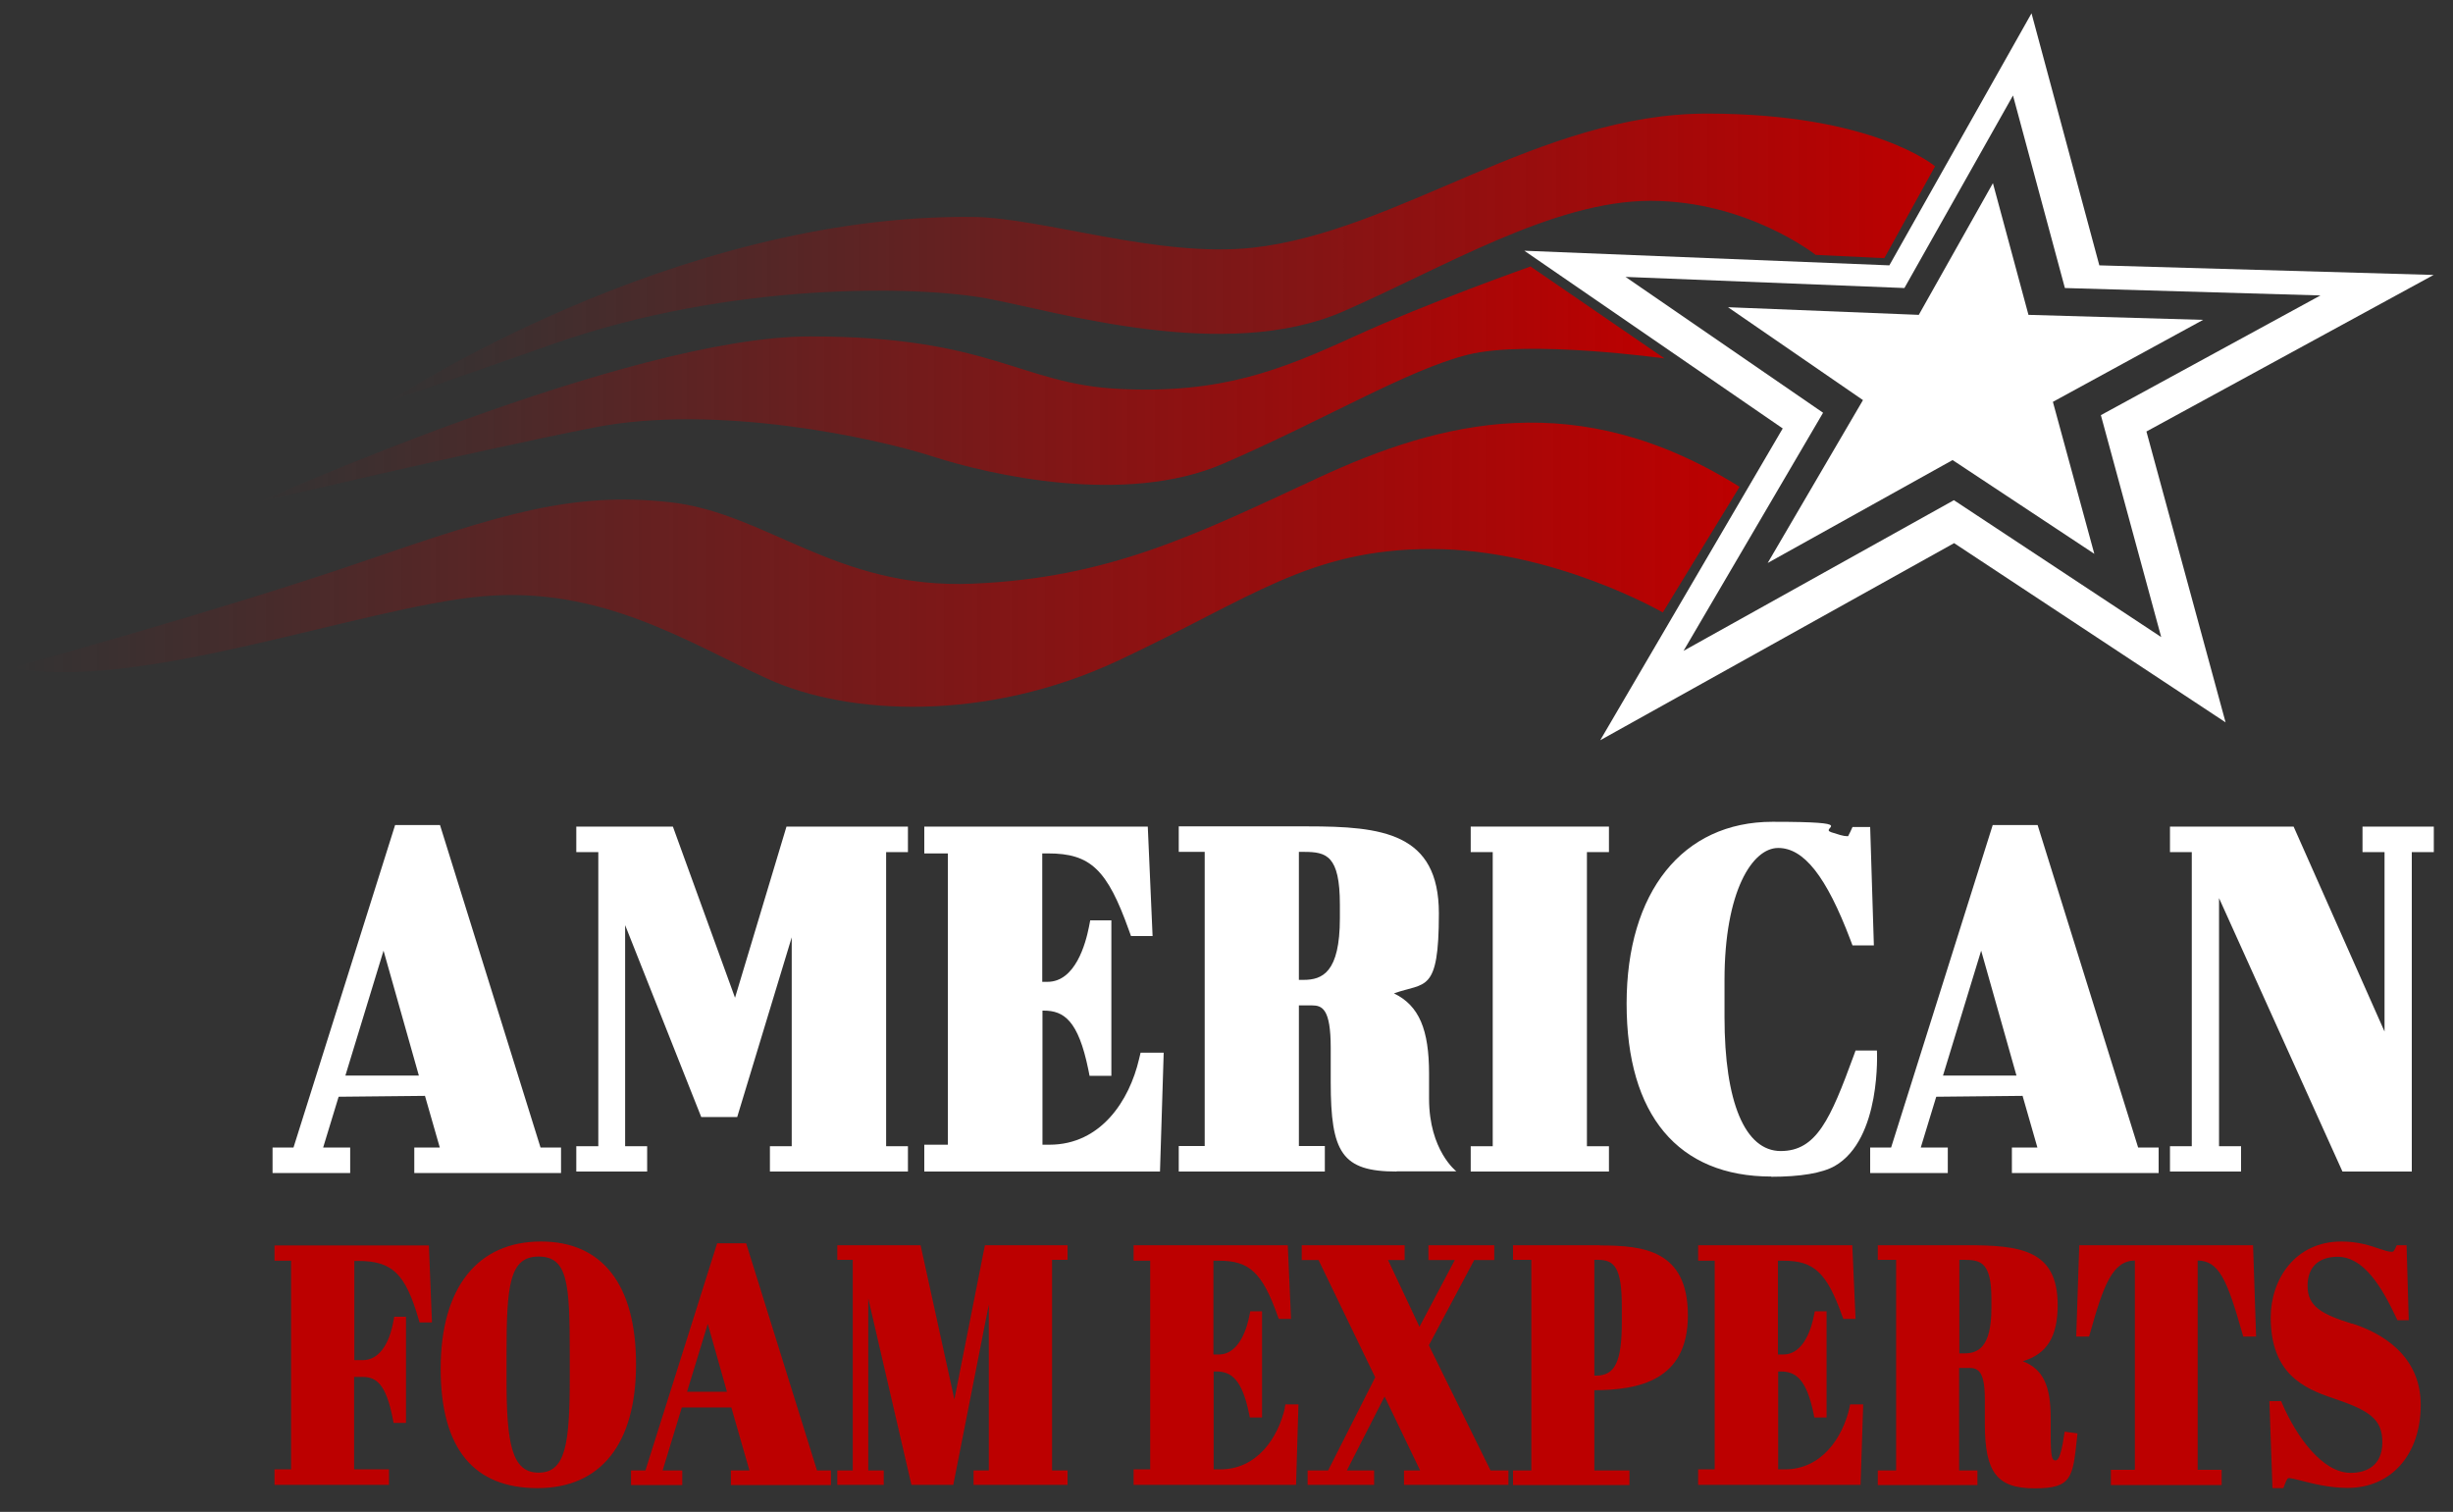
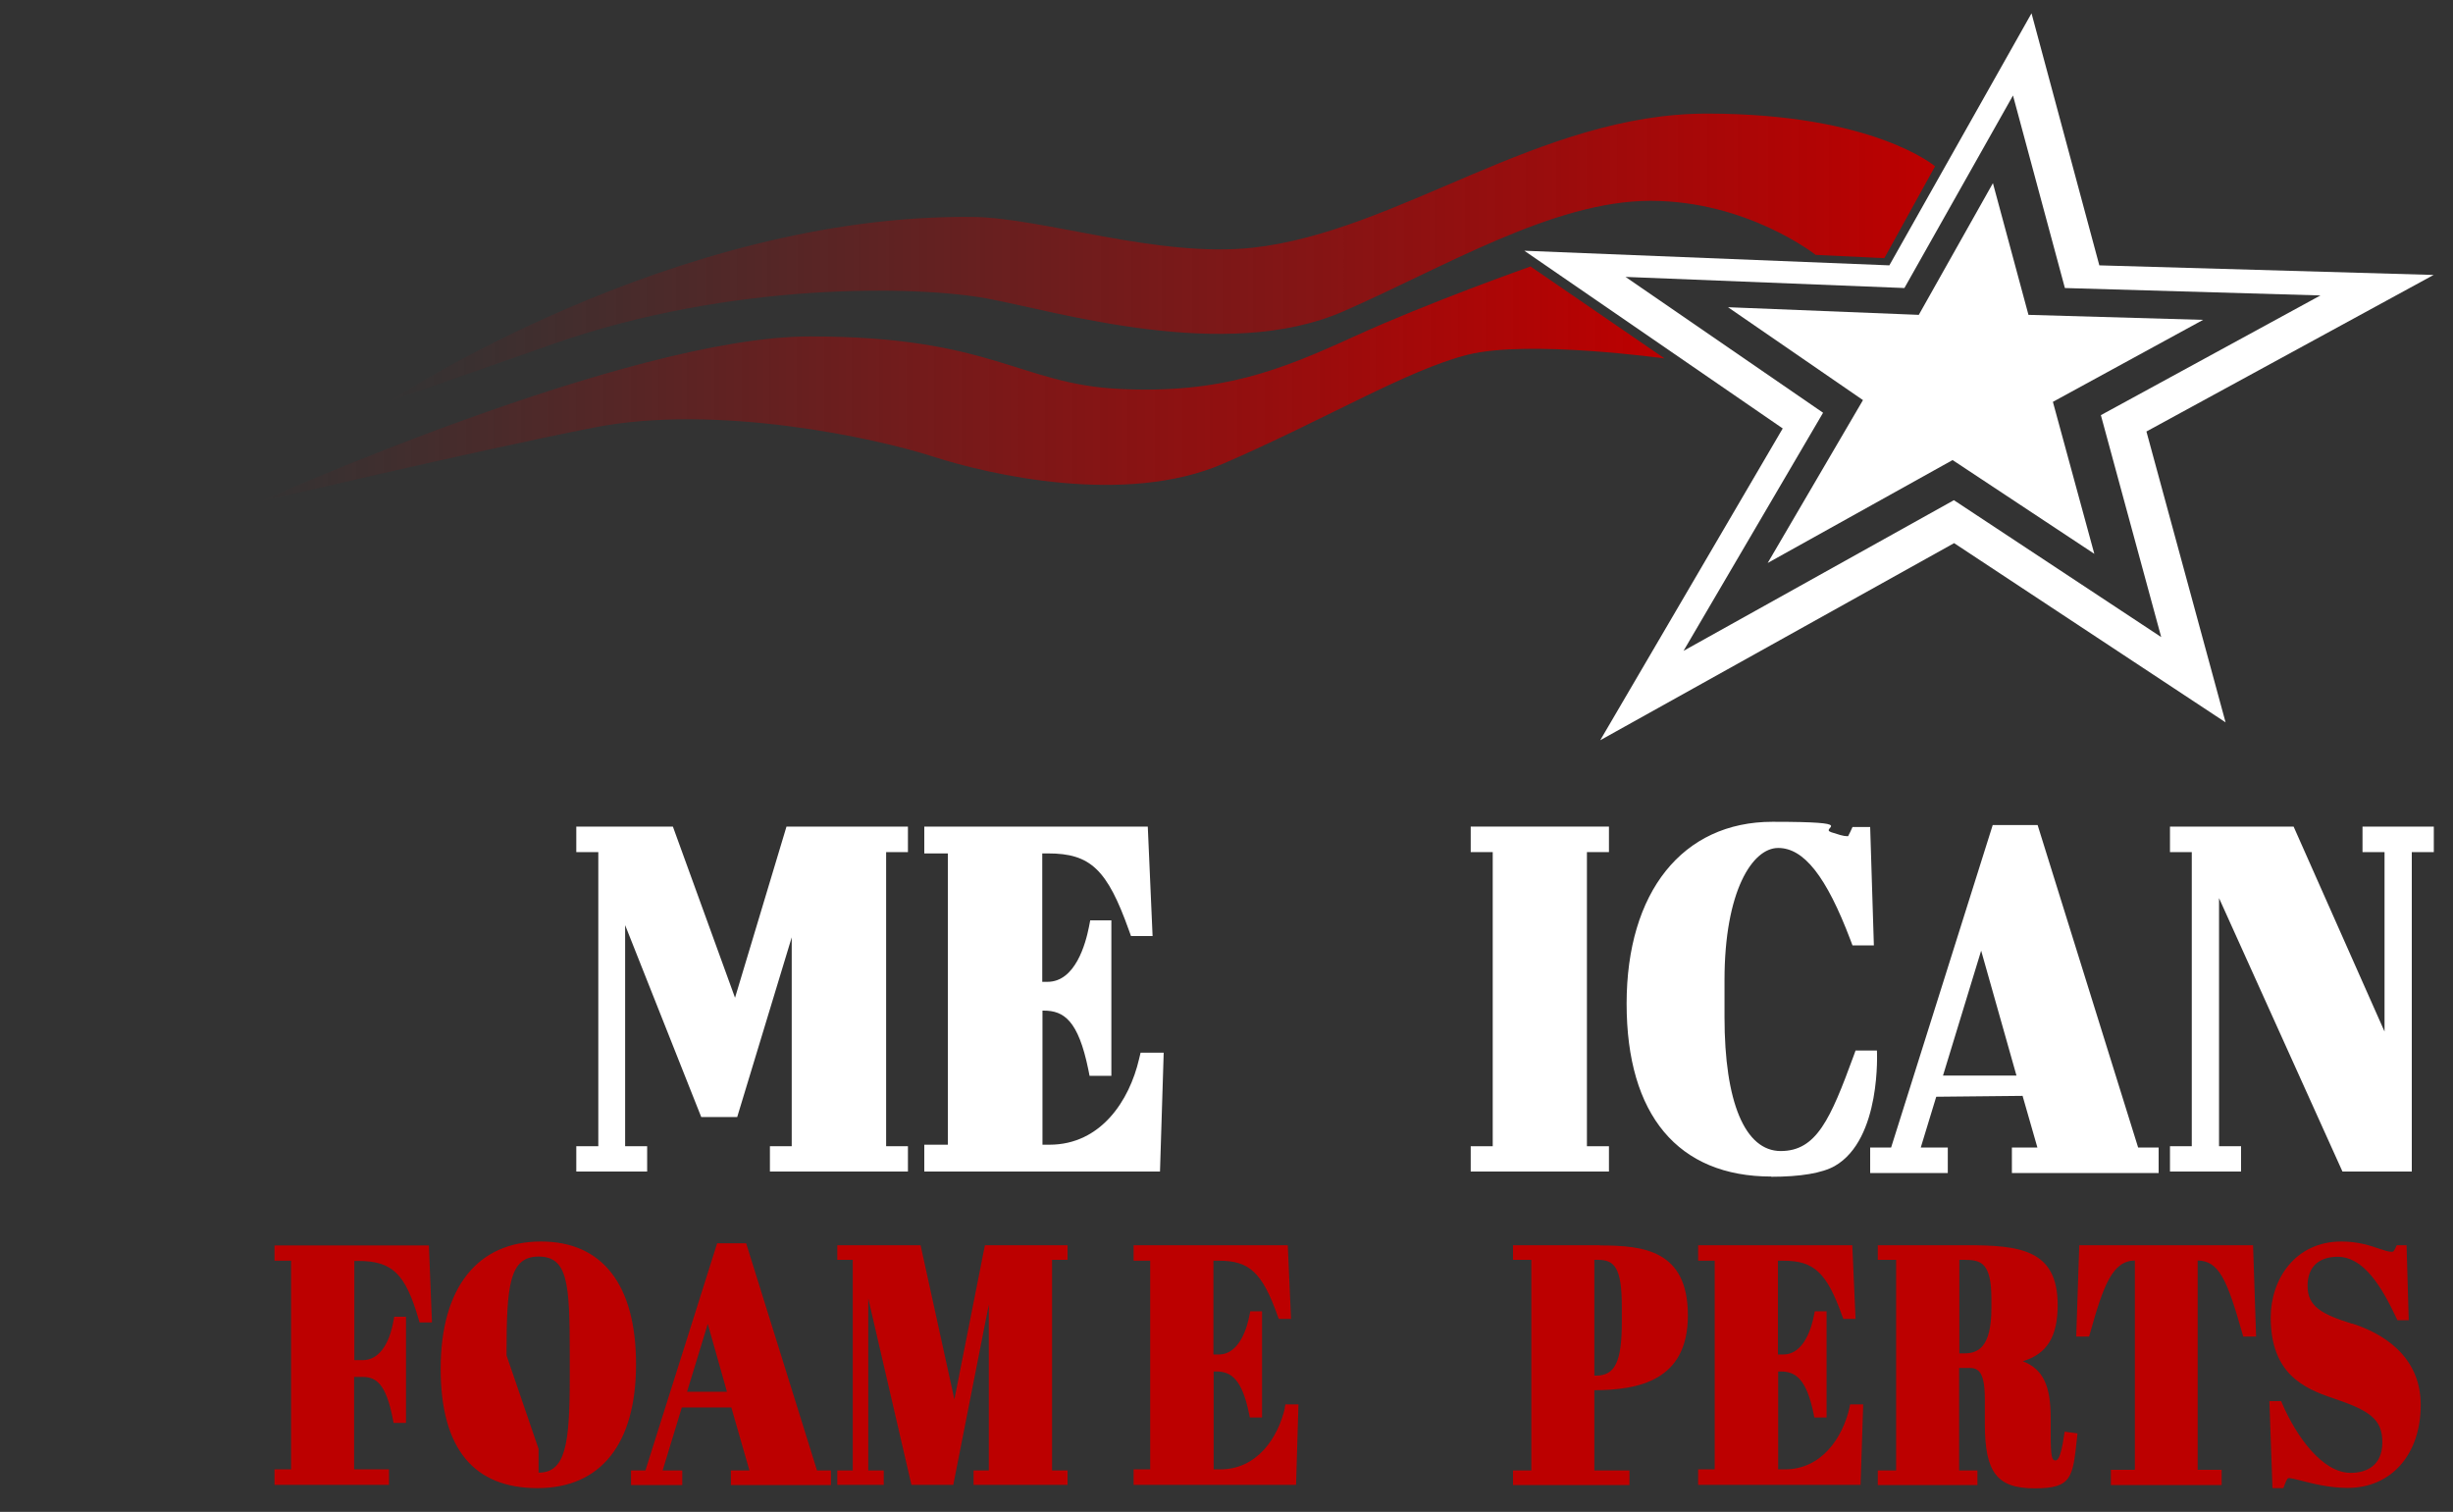
<svg xmlns="http://www.w3.org/2000/svg" xmlns:xlink="http://www.w3.org/1999/xlink" id="a" viewBox="0 0 1125 693.4">
  <rect x="0" y="0" width="1125" height="693.4" fill="#333333" stroke="none" />
  <defs>
    <style>.e{fill:url(#d);}.f{fill:url(#c);}.g{fill:url(#b);}.h{fill:#fff;}.i{fill:#bc0000;}</style>
    <linearGradient id="b" x1="178.1" y1="118.2" x2="887.5" y2="118.2" gradientTransform="matrix(1, 0, 0, 1, 0, 0)" gradientUnits="userSpaceOnUse">
      <stop offset="0" stop-color="#bc0000" stop-opacity="0" />
      <stop offset="1" stop-color="#bc0000" />
    </linearGradient>
    <linearGradient id="c" x1="118.9" y1="176.2" x2="763.4" y2="176.2" xlink:href="#b" />
    <linearGradient id="d" x1="5.6" y1="258.9" x2="797.9" y2="258.9" xlink:href="#b" />
  </defs>
  <g>
    <path class="h" d="M1116.2,126.1l-153.4-4.4-31.1-115.6-65.2,115.6-167.4-6.7,118.5,81.5-83.7,143,162.3-90.4,124.5,82.2-36.3-133.4,131.9-71.9Zm-125,166.1l-95.1-62.8-124,69.1,64-109.2-90.6-62.3,127.9,5.1,49.8-88.3,23.8,88.3,117.2,3.4-100.7,54.9,27.7,101.9Z" />
    <polygon class="h" points="930.3 144.4 914 84 880 144.4 792.5 140.9 854.4 183.5 810.7 258.2 895.5 211 960.5 254 941.5 184.3 1010.4 146.7 930.3 144.4" />
    <path class="g" d="M887.5,76.2l-23.3,42.2-31.5-1.5s-31.3-24.8-75.8-24.8-95.2,30.8-140.8,50.7c-54.1,23.7-131.5,0-163.4-5.9-31.9-5.9-117.1-7.8-198.6,20.7-81.5,28.5-75.9,26.7-75.9,26.7,0,0,130-86.4,268.2-84.8,31.9,.4,85,18.9,128.2,14.1,66.7-7.4,131.6-61.5,208.2-61.5s104.7,24.2,104.7,24.2Z" />
    <path class="f" d="M701.9,122.2l61.5,42.2s-62.5-8.7-90.3-1.7c-27.8,7-65.9,30-112.2,50-44.6,19.3-106.7,5.2-133-3.3-26.3-8.5-99.3-24.4-155.6-13.3-56.3,11.1-153.4,34.1-153.4,34.1,0,0,168.9-75.9,252.6-75.9s95.9,21.9,142.2,24.1c46.3,2.2,73.3-8.5,107.4-24.1,34.1-15.6,80.6-32,80.6-32Z" />
-     <path class="e" d="M797.9,223.1l-35.3,57.8s-50.2-29.1-106.2-29.1-82.6,22.6-143.4,51.1c-60.8,28.5-124.1,25.2-160.8,8.5-36.7-16.7-76.3-42.8-131.1-37.9-54.8,4.9-158.5,44.2-215.6,32.7,0,0,95.9-26.3,160.4-48.5,64.5-22.2,96.7-32.2,141.1-27.4,44.5,4.8,76.3,40,138.9,37.4s101.9-22.2,158.5-48.5c56.7-26.3,119.4-42.2,193.3,4Z" />
  </g>
  <g>
-     <path class="h" d="M190,538v-11.7h11.7l-6.8-23.7-39.6,.4-7.1,23.3h12.4v11.7h-35.6v-11.7h9.6l46.6-147.9h20.6l46.1,147.9h9.4v11.7h-67.4Zm2.1-44.7l-16.2-57.3-17.5,57.3h33.7Z" />
    <polygon class="h" points="353.1 537.3 353.1 525.7 363.1 525.7 363.1 429.9 338.1 512.3 321.6 512.3 286.7 424.3 286.7 525.7 296.8 525.7 296.8 537.3 264.3 537.3 264.3 525.7 274.4 525.7 274.4 390.8 264.3 390.8 264.3 379.1 308.6 379.1 337.1 457.6 360.7 379.1 416.4 379.1 416.4 390.8 406.4 390.8 406.4 525.7 416.4 525.7 416.4 537.3 353.1 537.3" />
    <path class="h" d="M423.9,537.3v-12.3h10.8v-133.6h-10.8v-12.3h102.5l2.2,50.2h-9.9l-.9-2.5c-10-28.1-17.7-35.4-37.2-35.4h-2.6v58.9h2.4c12.8,0,17.5-17.6,19-25.1l.6-3.1h9.7v71.3h-10l-.6-3c-4.6-22.4-11.2-26.9-20.4-26.9h-.6v61.5h3.2c23.6,0,36.7-20.3,41.1-39.3l.7-2.9h10.6l-1.7,54.5h-107.9Z" />
-     <path class="h" d="M640.5,537.3c-25.1,0-30.2-8.7-30.2-41v-15.7c0-18-3.9-19.5-8.7-19.5h-5.9v64.5h11.9v11.7h-67v-11.7h11.9v-134.9h-11.9v-11.7h59c34.2,0,60.3,2.9,60.3,39.9s-6.3,31.5-20.6,36.7c11.6,5.6,16.1,16.7,16.1,36.9v11.4c0,23.7,12.5,33.3,12.5,33.3h-27.4Zm-42.7-87.9c8.7,0,16.7-3.4,16.7-28.3v-6.2c0-22.6-6.2-24.2-16.5-24.2h-2.3v58.7h2.1Z" />
    <polygon class="h" points="674.5 537.3 674.5 525.7 684.6 525.7 684.6 390.8 674.5 390.8 674.5 379.1 737.9 379.1 737.9 390.8 727.8 390.8 727.8 525.7 737.9 525.7 737.9 537.3 674.5 537.3" />
    <path class="h" d="M812.4,539.6c-42.8,0-66.4-28.2-66.4-79.3s25.6-83.4,66.9-83.4,21,2.8,27,4.8c3.1,1,5.5,1.8,7.2,1.8s.5,0,.5,0c.1-.2,.6-1.3,1-2l1-2.2h8.1l1.7,54.3h-9.8l-.9-2.4c-11.1-29.3-21.4-42.3-33.2-42.3s-24.6,19.8-24.6,60.6v17c0,39,9.4,61.4,25.8,61.4s22.8-14.7,33.4-43.6l.9-2.5h9.8s2.2,40.7-19.4,53c-5.7,3.2-15.6,4.9-29.1,4.9Z" />
    <polygon class="h" points="1074.3 537.3 1017.7 411.9 1017.7 525.7 1027.8 525.7 1027.8 537.3 995.2 537.3 995.2 525.7 1005.2 525.7 1005.2 390.8 995.2 390.8 995.2 379.1 1051.9 379.1 1093.6 473.1 1093.6 390.8 1083.5 390.8 1083.5 379.1 1116.2 379.1 1116.2 390.8 1106.1 390.8 1106.1 537.3 1074.3 537.3" />
    <path class="h" d="M922.7,538v-11.7h11.7l-6.8-23.7-39.6,.4-7.1,23.3h12.4v11.7h-35.6v-11.7h9.6l46.6-147.9h20.6l46.1,147.9h9.4v11.7h-67.4Zm2.1-44.7l-16.2-57.3-17.5,57.3h33.7Z" />
  </g>
  <g>
    <path class="i" d="M125.9,571.1v7.1h7.6v95.7h-7.6v7.1h52.5v-7.1h-16v-42.4h3.9c6.3,0,10.8,3.3,13.9,19.5l.3,1.6h5.7v-48.7h-5.4l-.3,1.6c-2,11.6-7.1,18.3-14.1,18.3h-3.9v-45.5h1.7c15.7,0,21.7,5.8,27.8,26.8l.4,1.4h5.7l-1.4-35.3H125.9Z" />
-     <path class="i" d="M248.1,569.4c-29.2,0-46,21.3-46,58.3s15.4,54.8,44.4,54.8,45.2-20.2,45.2-56.8-15.5-56.3-43.6-56.3Zm-15.8,52.2c0-32.2,1.3-45.3,14.7-45.3s14.3,12.2,14.3,44.6v11.2c0,30.5-2,43.3-14.3,43.3s-14.7-13.3-14.7-43v-10.9Z" />
+     <path class="i" d="M248.1,569.4c-29.2,0-46,21.3-46,58.3s15.4,54.8,44.4,54.8,45.2-20.2,45.2-56.8-15.5-56.3-43.6-56.3Zm-15.8,52.2c0-32.2,1.3-45.3,14.7-45.3s14.3,12.2,14.3,44.6v11.2c0,30.5-2,43.3-14.3,43.3v-10.9Z" />
    <path class="i" d="M342.3,570.2h-13.4l-32.9,104.2h-6.6v6.7h23.5v-6.7h-9l8.8-28.9h22.7l8.3,28.9h-8.5v6.7h45.9v-6.7h-6.4l-32.5-104.2Zm-27.2,68.1l9.5-31.1,8.8,31.1h-18.2Z" />
    <polygon class="i" points="437.7 641.8 422.2 571.1 384 571.1 384 577.8 391.1 577.8 391.1 674.4 384 674.4 384 681 405.3 681 405.3 674.4 398.2 674.4 398.2 595.5 418 681 437.2 681 453.5 598.3 453.5 674.4 446.5 674.4 446.5 681 489.6 681 489.6 674.4 482.5 674.4 482.5 577.8 489.6 577.8 489.6 571.1 451.7 571.1 437.7 641.8" />
    <path class="i" d="M589.3,645.7c-3.2,13.7-12.7,28.2-29.7,28.2h-3v-44.9h1.2c6.7,0,11.8,3.3,15.1,19.6l.3,1.5h5.6v-48.7h-5.4l-.3,1.5c-1,5.5-4.5,18.3-14.1,18.3h-2.5v-43h2.6c14,0,19.8,5.5,26.9,25.4l.5,1.3h5.6l-1.5-33.8h-70.7v7.1h7.6v95.7h-7.6v7.1h74.5l1.1-36.9h-6l-.3,1.5Z" />
-     <polygon class="i" points="655.3 617 676.1 577.9 685.3 577.9 685.3 571.1 655.1 571.1 655.1 577.9 667.2 577.9 651 608.5 636.6 577.9 644.2 577.9 644.2 571.1 597 571.1 597 577.9 604.7 577.9 630.7 631.7 609.1 674.4 599.7 674.4 599.7 681 630.2 681 630.2 674.4 617.7 674.4 635 640.5 651.3 674.4 643.9 674.4 643.9 681 691.8 681 691.8 674.4 683.6 674.4 655.3 617" />
    <path class="i" d="M733.7,571.1h-39.8v6.7h8.4v96.6h-8.4v6.7h53.4v-6.7h-16.1v-36.8c20.2-.1,42.9-4.3,42.9-34.3s-20.4-32.1-40.4-32.1Zm10.1,35.3c0,18.1-3.1,24.5-11.8,24.5h-.8v-53.1h1.6c7.4,0,11,3.2,11,21.3v7.3Z" />
    <path class="i" d="M848.2,645.7c-3.2,13.7-12.7,28.2-29.7,28.2h-3v-44.9h1.2c6.7,0,11.8,3.3,15.1,19.6l.3,1.5h5.6v-48.7h-5.4l-.3,1.5c-1,5.5-4.5,18.3-14.1,18.3h-2.5v-43h2.6c14,0,19.8,5.5,26.9,25.4l.5,1.3h5.6l-1.5-33.8h-70.7v7.1h7.6v95.7h-7.6v7.1h74.5l1.2-36.9h-6l-.3,1.5Z" />
    <path class="i" d="M946.6,658.4c-1.6,11.4-3.3,11.4-4,11.4-1.5,0-2.1-1.7-2.1-11.4v-8c0-14.9-3.5-22.5-12.8-26.1,11.1-3.3,16-11.3,16-25.8,0-25.4-17.3-27.4-41.7-27.4h-40.8v6.7h8.4v96.6h-8.4v6.7h45.7v-6.7h-8.4v-47h4.9c4.3,0,6.9,2.4,6.9,14.5v11.1c0,22.4,5.6,29.6,22.9,29.6s17.4-5.2,19.4-23.4l.2-1.8-5.9-.8-.3,1.9Zm-48.1-80.6h2.4c7.5,0,12.4,1.2,12.4,17.8v4.4c0,18.2-6.3,20.7-12.5,20.7h-2.2v-42.9Z" />
    <path class="i" d="M953.6,571.1l-1.4,41.9h5.9l.4-1.4c6.3-22.6,10.4-33.3,20.6-33.5v96h-11v7h50.8v-7h-11v-96c9.6,.2,13.4,8.3,20.5,33.5l.4,1.4h5.9l-1.4-41.9h-79.7Z" />
    <path class="i" d="M1078.7,607.1h0c-14.1-4.4-20.4-8-20.4-17.3s5.7-13.4,13.8-13.4c12.1,0,20.4,14.2,26.9,28l.5,1.1h5.2l-1-34.4h-4.5l-.5,1.1c-.9,1.9-1.1,1.9-2,1.9-1.3,0-3.2-.6-5.5-1.4-4.1-1.4-9.7-3.3-17.4-3.3-21.3,0-32.4,17.5-32.4,34.8,0,25.5,14.8,32.5,28.7,37.1,16.6,5.6,22.5,9.5,22.5,20.2s-7.3,14-14.5,14c-13.2,0-25.1-17.1-31.4-31.7l-.5-1.2h-5.4l1.4,39.9h5l.5-1.3c1.1-3,1.5-3.3,2.1-3.3,1,0,3.2,.6,5.7,1.2,5.1,1.3,12.8,3.3,21.2,3.3,20,0,33.5-15.3,33.5-38.1s-18.2-33.1-31.5-37.3Z" />
  </g>
</svg>